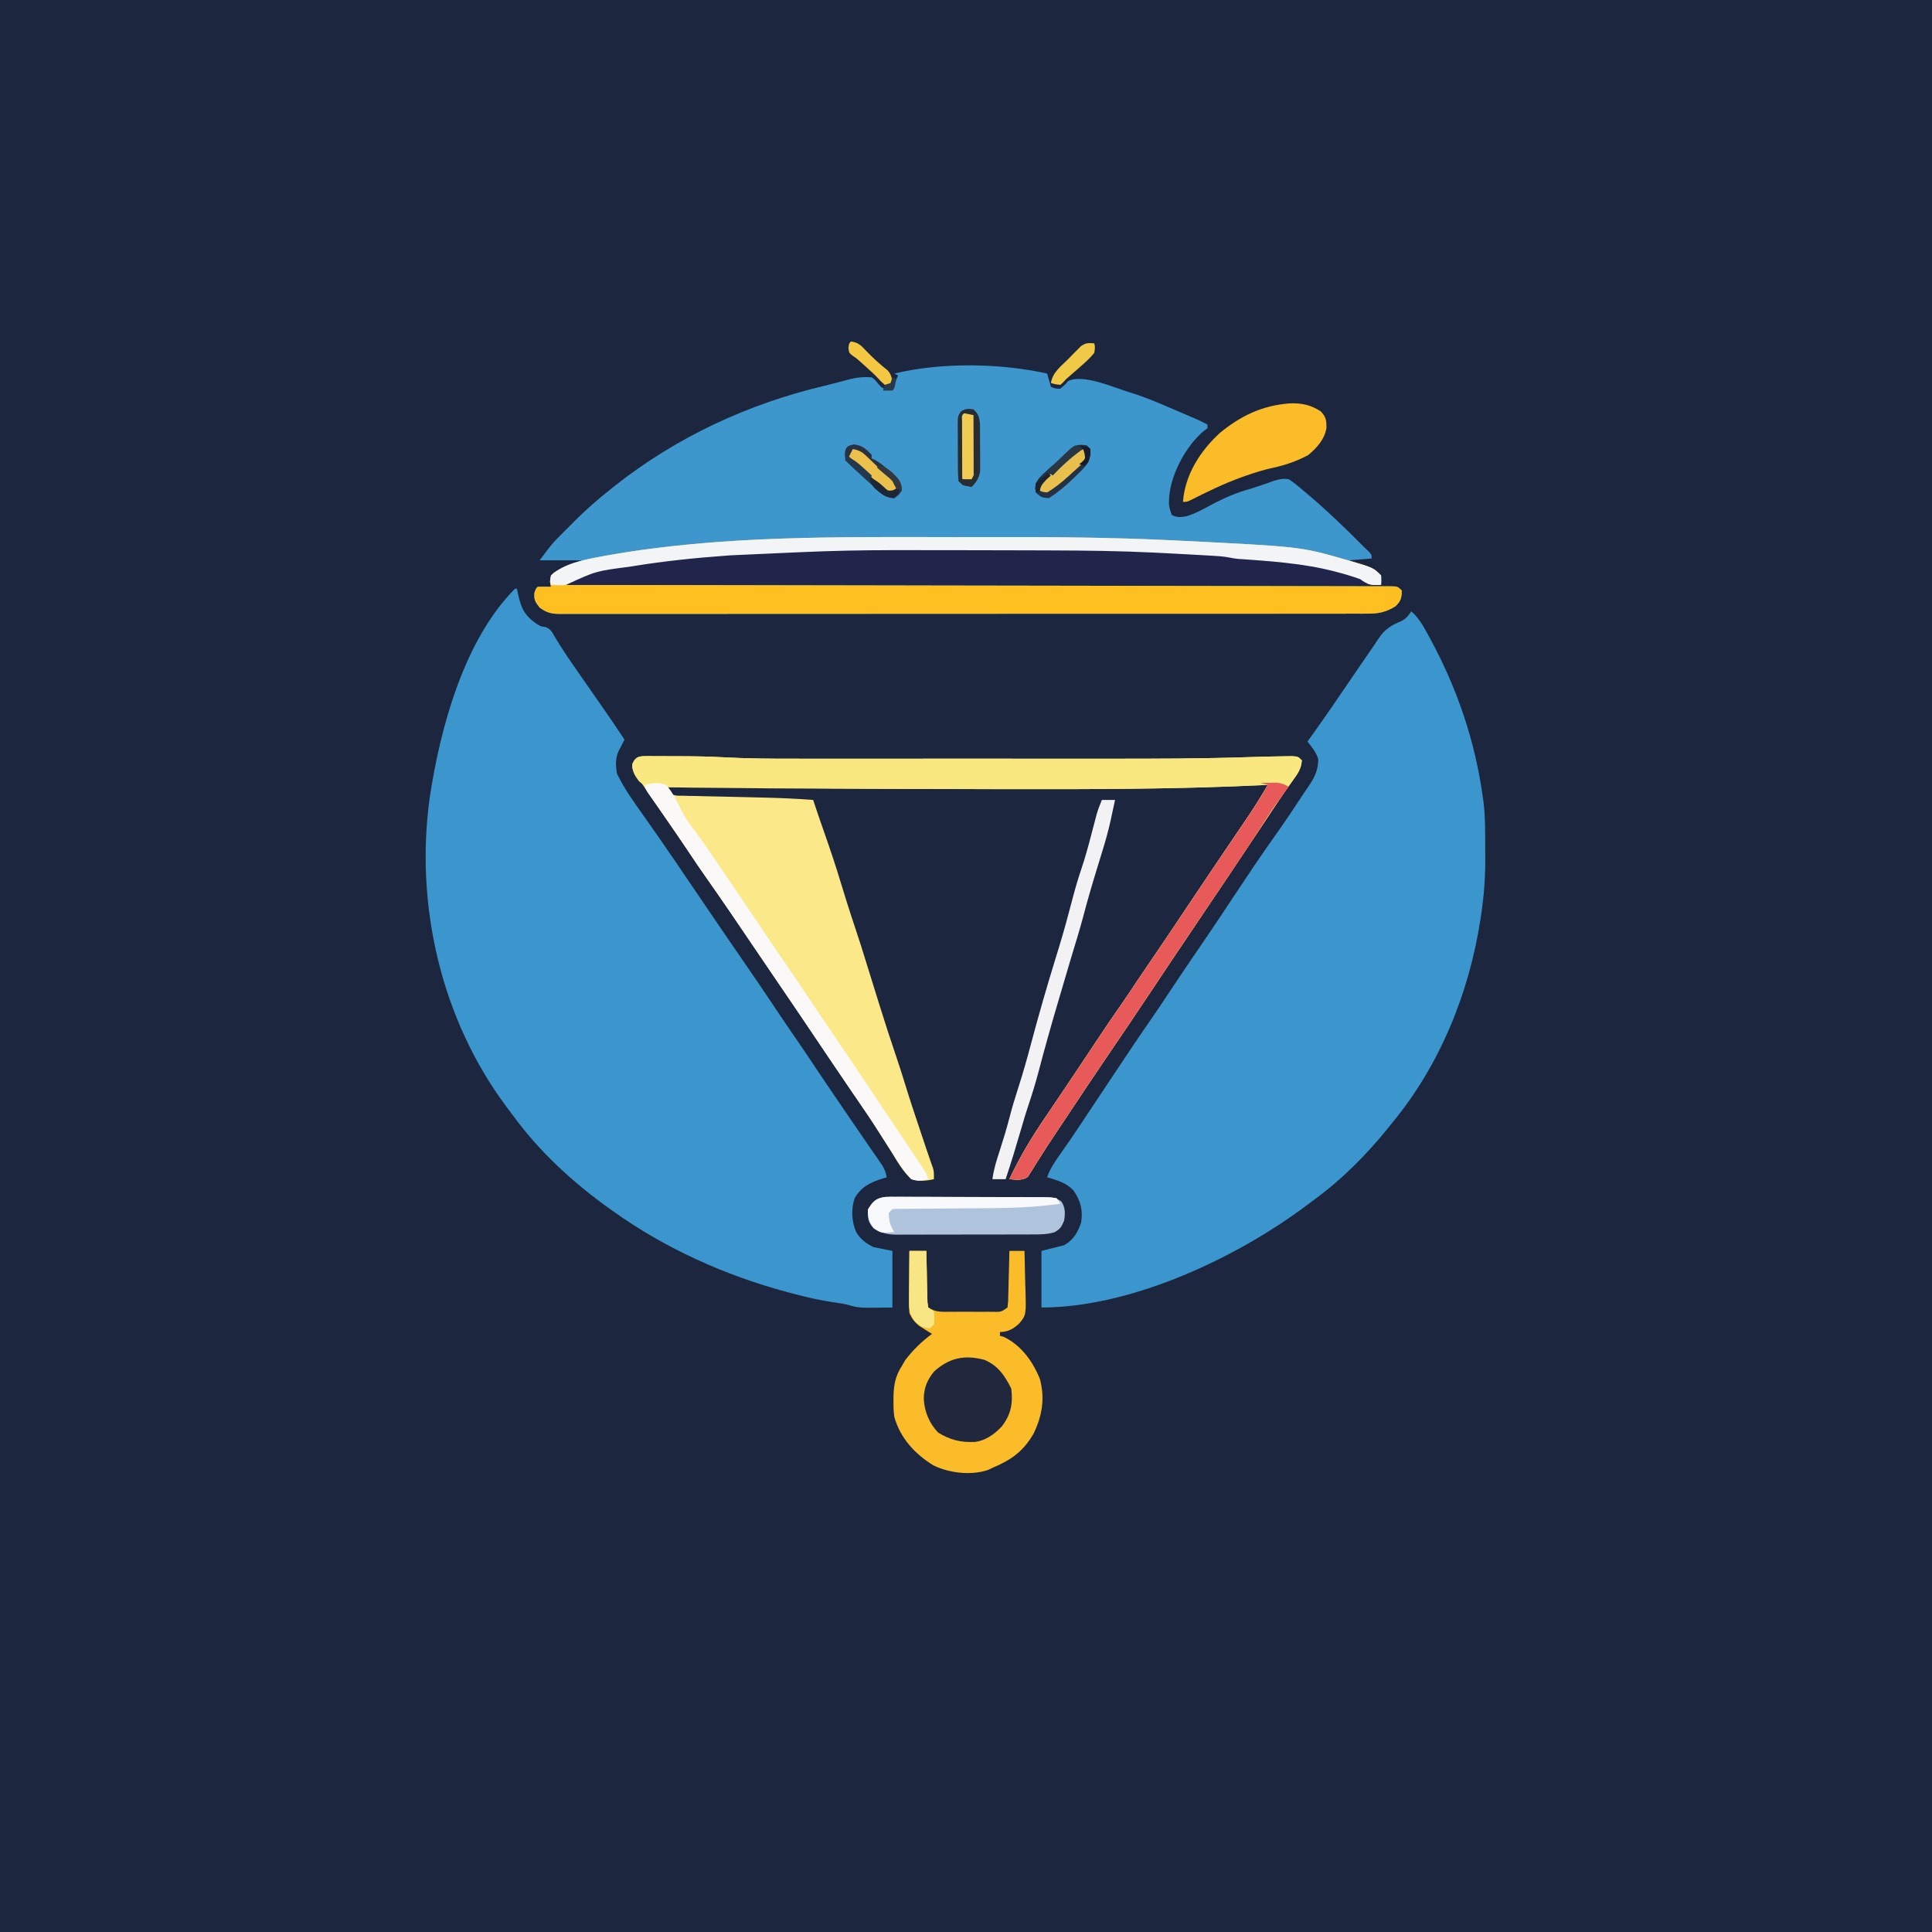
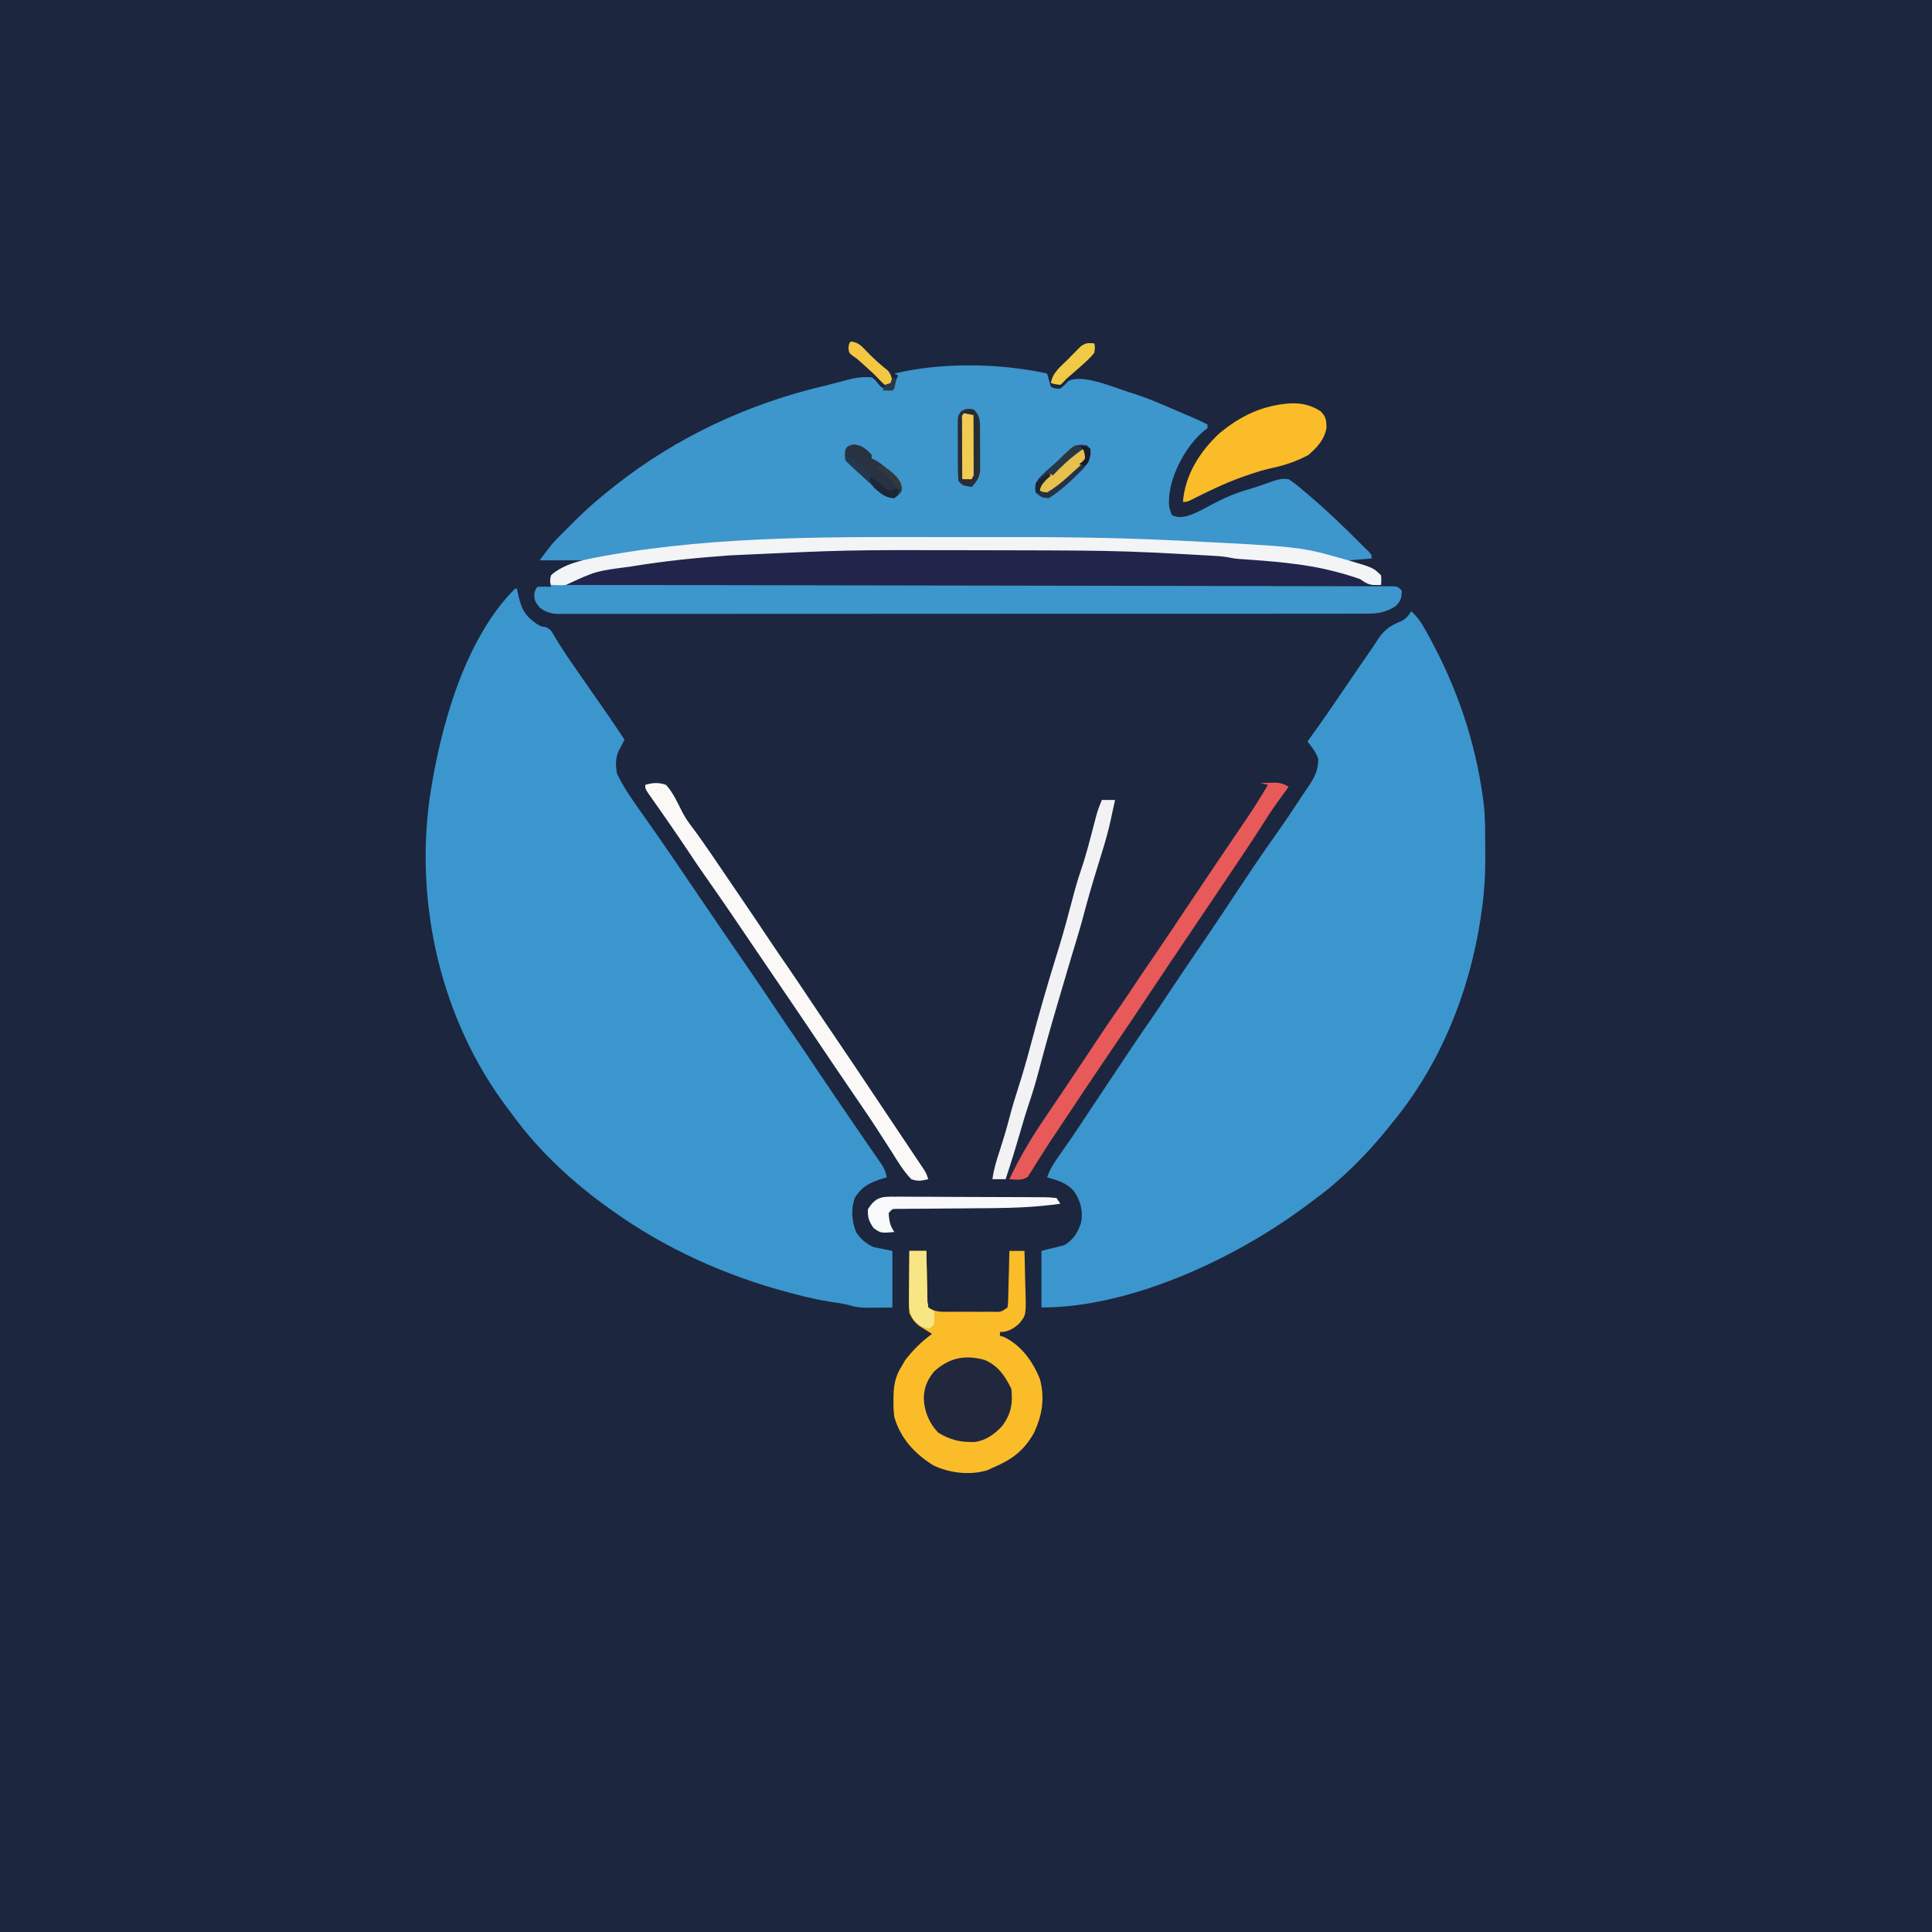
<svg xmlns="http://www.w3.org/2000/svg" version="1.1" width="1024" height="1024">
  <rect width="100%" height="100%" fill="#808080" stroke="none" />
  <path d="M0 0 C337.92 0 675.84 0 1024 0 C1024 337.92 1024 675.84 1024 1024 C686.08 1024 348.16 1024 0 1024 C0 686.08 0 348.16 0 0 Z " fill="#1C263F" transform="translate(0,0)" />
  <path d="M0 0 C0.33 0 0.66 0 1 0 C1.159 0.808 1.317 1.616 1.48 2.449 C3.184 10.25 4.849 14.165 11.562 18.75 C13.842 20.083 13.842 20.083 15.961 20.293 C18.894 21.31 19.514 22.904 21.062 25.562 C23.894 30.228 26.832 34.765 29.938 39.25 C30.39 39.905 30.842 40.56 31.308 41.235 C34.214 45.438 37.135 49.631 40.055 53.824 C40.759 54.835 41.463 55.846 42.188 56.888 C43.571 58.874 44.956 60.859 46.342 62.843 C50.298 68.517 54.191 74.226 58 80 C57.002 82.011 55.998 84.004 54.91 85.969 C53.112 89.981 53.305 93.72 54 98 C57.898 106.201 63.388 113.673 68.625 121.062 C70.049 123.091 71.472 125.119 72.895 127.148 C73.593 128.142 74.291 129.136 75.01 130.159 C77.805 134.15 80.565 138.164 83.312 142.188 C83.82 142.93 84.327 143.672 84.85 144.437 C90.208 152.29 95.54 160.162 100.875 168.031 C107.66 178.038 114.486 188.015 121.356 197.963 C126.661 205.648 131.925 213.356 137.086 221.138 C141.059 227.117 145.115 233.038 149.183 238.952 C152.82 244.247 156.393 249.583 159.951 254.931 C163.249 259.871 166.594 264.779 169.938 269.688 C170.657 270.746 171.376 271.805 172.117 272.895 C175.61 278.035 179.111 283.169 182.639 288.285 C184.216 290.574 185.79 292.867 187.363 295.159 C188.481 296.785 189.606 298.407 190.73 300.028 C191.407 301.015 192.084 302.002 192.781 303.02 C193.38 303.887 193.979 304.754 194.596 305.648 C195.897 307.827 196.561 309.519 197 312 C196.276 312.208 195.551 312.415 194.805 312.629 C188.151 314.749 183.695 316.922 180 323 C178.013 328.961 178.357 335.36 180.84 341.145 C183.112 344.778 186.145 347.196 190 349 C193.3 349.66 196.6 350.32 200 351 C200 360.9 200 370.8 200 381 C182.279 381.279 182.279 381.279 176.367 379.586 C173.608 378.903 170.867 378.519 168.051 378.129 C161.222 377.1 154.611 375.572 147.938 373.812 C146.764 373.504 145.591 373.196 144.382 372.878 C111.417 364.038 79.813 349.848 52 330 C51.157 329.403 51.157 329.403 50.296 328.794 C31.13 315.143 13.161 298.699 -0.765 279.684 C-2.005 277.993 -3.27 276.323 -4.539 274.652 C-39.118 228.459 -53.164 167.721 -45.25 110.875 C-39.79 74.247 -27.105 27.105 0 0 Z " fill="#3B96CD" transform="translate(273,312)" />
  <path d="M0 0 C4.005 3.499 6.247 7.579 8.75 12.188 C9.185 12.981 9.619 13.774 10.067 14.591 C24.448 41.13 33.919 69.035 38 99 C38.156 100.121 38.156 100.121 38.315 101.264 C39.229 108.902 39.186 116.576 39.185 124.256 C39.187 126.599 39.206 128.942 39.225 131.285 C39.262 141.357 38.513 151.037 37 161 C36.811 162.279 36.811 162.279 36.619 163.584 C30.613 202.45 15.15 240.549 -10 271 C-10.803 272.005 -11.606 273.011 -12.434 274.047 C-23.794 288.076 -36.744 301.142 -51.341 311.79 C-52.998 312.998 -54.636 314.23 -56.273 315.465 C-93.263 342.996 -148.563 369 -196 369 C-196 359.1 -196 349.2 -196 339 C-192.04 338.01 -188.08 337.02 -184 336 C-179.137 333.265 -176.725 329.212 -175 324 C-173.884 317.542 -175.299 312.357 -179 307 C-182.922 302.854 -187.649 301.539 -193 300 C-191.416 295.301 -188.835 291.633 -186 287.625 C-185 286.192 -184.002 284.758 -183.004 283.324 C-182.5 282.602 -181.996 281.879 -181.477 281.134 C-179.258 277.928 -177.094 274.686 -174.938 271.438 C-174.319 270.507 -174.319 270.507 -173.688 269.557 C-172.861 268.311 -172.034 267.065 -171.208 265.819 C-169.268 262.897 -167.321 259.98 -165.375 257.062 C-162.289 252.436 -159.207 247.807 -156.129 243.176 C-149.928 233.852 -143.724 224.54 -137.312 215.359 C-134.27 210.97 -131.33 206.511 -128.375 202.062 C-123.384 194.548 -118.341 187.072 -113.25 179.625 C-109.161 173.642 -105.076 167.658 -101.062 161.625 C-100.683 161.055 -100.304 160.484 -99.913 159.896 C-98.011 157.034 -96.112 154.17 -94.215 151.305 C-87.043 140.477 -79.85 129.682 -72.311 119.106 C-67.132 111.822 -62.156 104.409 -57.269 96.927 C-56.17 95.258 -55.044 93.608 -53.914 91.961 C-50.892 87.378 -49.333 83.83 -49.301 78.301 C-50.397 74.695 -52.71 71.954 -55 69 C-54.452 68.245 -53.904 67.489 -53.34 66.711 C-45.967 56.492 -38.887 46.079 -31.806 35.656 C-27.922 29.944 -24.025 24.242 -20.078 18.573 C-19.141 17.205 -18.239 15.813 -17.344 14.418 C-14.081 9.533 -10.704 7.44 -5.27 5.203 C-2.697 3.839 -1.563 2.424 0 0 Z " fill="#3C96CE" transform="translate(748,324)" />
  <path d="M0 0 C0.66 2.31 1.32 4.62 2 7 C4.195 7.959 4.195 7.959 7 8 C9.644 5.76 9.644 5.76 11.082 4.031 C18.778 -0.107 35.782 7.577 43.875 10 C53.132 12.825 61.994 16.808 70.875 20.625 C72.259 21.217 72.259 21.217 73.672 21.82 C74.561 22.202 75.451 22.583 76.367 22.977 C77.162 23.318 77.958 23.659 78.777 24.01 C80.885 24.949 82.945 25.951 85 27 C85 27.66 85 28.32 85 29 C84.319 29.495 83.639 29.99 82.938 30.5 C73.673 38.384 65.914 52.692 64.715 64.902 C64.426 70.078 64.426 70.078 66.023 74.883 C68.652 76.369 70.721 76.156 73.646 75.663 C78.361 74.335 82.576 71.931 86.875 69.625 C93.818 65.927 100.406 63.053 108 61 C109.587 60.489 111.17 59.97 112.75 59.438 C113.482 59.193 114.214 58.948 114.969 58.695 C116.737 58.09 118.495 57.454 120.25 56.812 C123.284 55.916 124.859 55.536 128 56 C130.74 57.676 133.126 59.727 135.562 61.812 C136.269 62.403 136.976 62.994 137.704 63.603 C148.325 72.549 158.254 82.122 168 92 C169.16 93.1 169.16 93.1 170.344 94.223 C172 96 172 96 172 98 C166.06 98.495 166.06 98.495 160 99 C160.892 99.326 161.784 99.652 162.703 99.988 C163.874 100.425 165.044 100.862 166.25 101.312 C167.41 101.742 168.57 102.171 169.766 102.613 C172.618 103.836 174.75 104.882 177 107 C177.25 109.688 177.25 109.688 177 112 C171.919 112.293 169.964 111.973 166 109 C163.944 108.236 161.856 107.554 159.75 106.938 C158.672 106.617 157.595 106.296 156.484 105.965 C149.521 104.037 142.713 102.512 135.562 101.5 C134.228 101.309 134.228 101.309 132.867 101.114 C124.36 99.951 115.827 99.251 107.264 98.646 C106.259 98.575 105.254 98.503 104.219 98.43 C103.331 98.37 102.444 98.311 101.529 98.25 C99 98 99 98 96.628 97.504 C93.327 96.871 90.09 96.689 86.734 96.5 C85.669 96.439 85.669 96.439 84.581 96.377 C83.068 96.291 81.556 96.207 80.042 96.125 C77.826 96.004 75.61 95.878 73.395 95.75 C68.597 95.478 63.799 95.237 59 95 C58.14 94.957 57.279 94.914 56.393 94.87 C38.574 94.01 20.766 93.795 2.931 93.734 C0.574 93.726 -1.783 93.717 -4.14 93.708 C-15.117 93.665 -26.094 93.641 -37.07 93.628 C-39.691 93.625 -42.311 93.621 -44.932 93.618 C-106.162 93.48 -106.162 93.48 -167.312 96.312 C-168.072 96.366 -168.832 96.42 -169.615 96.475 C-186.169 97.654 -202.613 99.355 -219 102 C-219.79 102.126 -220.579 102.252 -221.393 102.382 C-239.145 104.248 -239.145 104.248 -254 112 C-252.605 112.002 -252.605 112.002 -251.181 112.004 C-196.101 112.085 -141.022 112.176 -85.942 112.28 C-79.335 112.293 -72.728 112.305 -66.122 112.317 C-64.149 112.321 -64.149 112.321 -62.136 112.325 C-40.81 112.365 -19.485 112.397 1.84 112.427 C23.706 112.459 45.572 112.497 67.437 112.543 C80.94 112.571 94.443 112.593 107.946 112.607 C117.193 112.618 126.441 112.636 135.688 112.659 C141.031 112.673 146.373 112.683 151.716 112.684 C156.6 112.686 161.484 112.696 166.368 112.714 C168.142 112.719 169.916 112.72 171.69 112.718 C174.088 112.716 176.485 112.725 178.882 112.738 C179.933 112.733 179.933 112.733 181.005 112.727 C185.772 112.772 185.772 112.772 188 115 C187.916 118.852 187.502 120.498 184.75 123.25 C179.654 126.493 175.493 127.292 169.511 127.254 C168.763 127.258 168.014 127.261 167.242 127.264 C164.725 127.273 162.208 127.267 159.69 127.261 C157.871 127.264 156.051 127.268 154.231 127.272 C149.224 127.283 144.217 127.28 139.21 127.276 C133.812 127.274 128.415 127.283 123.017 127.29 C112.441 127.303 101.865 127.305 91.288 127.302 C82.695 127.301 74.102 127.302 65.508 127.307 C64.286 127.307 63.064 127.308 61.806 127.308 C59.324 127.31 56.842 127.311 54.36 127.312 C31.073 127.323 7.785 127.321 -15.502 127.315 C-36.822 127.309 -58.141 127.321 -79.461 127.34 C-101.337 127.359 -123.213 127.367 -145.089 127.364 C-157.377 127.362 -169.665 127.364 -181.953 127.378 C-192.412 127.39 -202.872 127.392 -213.331 127.38 C-218.67 127.374 -224.009 127.373 -229.349 127.385 C-234.233 127.395 -239.117 127.392 -244.001 127.378 C-245.771 127.376 -247.541 127.378 -249.312 127.386 C-251.712 127.396 -254.111 127.388 -256.511 127.375 C-257.551 127.386 -257.551 127.386 -258.611 127.397 C-262.909 127.348 -265.567 126.596 -269 124 C-271.234 121.17 -272.079 119.873 -271.75 116.25 C-271 114 -271 114 -270 113 C-267.667 112.959 -265.333 112.958 -263 113 C-263.165 112.113 -263.33 111.226 -263.5 110.312 C-263 107 -263 107 -261.535 105.594 C-256.48 102.31 -251.968 100.989 -246 99 C-253.59 99 -261.18 99 -269 99 C-262.238 89.984 -262.238 89.984 -258.207 85.941 C-257.329 85.06 -256.45 84.179 -255.545 83.271 C-254.192 81.931 -254.192 81.931 -252.812 80.562 C-251.93 79.672 -251.048 78.782 -250.139 77.865 C-244.071 71.816 -237.727 66.302 -231 61 C-230.331 60.466 -229.662 59.933 -228.973 59.383 C-196.571 33.769 -158.523 16.056 -118.416 6.583 C-116.076 6.018 -113.749 5.418 -111.422 4.801 C-110.705 4.613 -109.989 4.425 -109.25 4.231 C-107.326 3.724 -105.403 3.212 -103.48 2.699 C-99.829 1.966 -96.712 1.665 -93 2 C-91.18 3.312 -91.18 3.312 -89.875 5 C-87.61 7.685 -87.61 7.685 -84.125 8.375 C-83.424 8.251 -82.722 8.127 -82 8 C-81.01 5.69 -80.02 3.38 -79 1 C-79.99 0.505 -79.99 0.505 -81 0 C-56.107 -6.033 -24.997 -5.583 0 0 Z " fill="#3D96CC" transform="translate(555,198)" />
-   <path d="M0 0 C0.755 0.007 1.51 0.014 2.288 0.022 C3.474 0.022 3.474 0.022 4.684 0.023 C6.373 0.026 8.062 0.034 9.751 0.046 C12.255 0.064 14.759 0.067 17.262 0.067 C24.747 0.084 32.211 0.201 39.685 0.616 C52.182 1.309 64.65 1.394 77.163 1.382 C79.451 1.383 81.739 1.385 84.026 1.387 C90.18 1.391 96.334 1.39 102.488 1.387 C108.987 1.384 115.485 1.386 121.983 1.388 C133.604 1.39 145.225 1.387 156.846 1.382 C167.296 1.377 177.746 1.378 188.196 1.383 C200.418 1.388 212.64 1.39 224.861 1.387 C231.298 1.385 237.735 1.385 244.172 1.389 C269.06 1.4 293.928 1.372 318.805 0.532 C325.001 0.327 331.198 0.167 337.398 0.097 C339.373 0.068 339.373 0.068 341.388 0.04 C344.518 0.252 344.518 0.252 346.518 2.252 C346.251 6.686 344.266 9.411 341.706 12.94 C340.874 14.107 340.043 15.275 339.214 16.444 C338.772 17.064 338.33 17.684 337.875 18.323 C335.548 21.633 333.317 25.006 331.081 28.377 C330.578 29.133 330.076 29.889 329.558 30.667 C327.877 33.195 326.198 35.724 324.518 38.252 C313.212 55.276 301.817 72.238 290.379 89.175 C281.678 102.061 273.019 114.973 264.41 127.92 C257.955 137.624 251.438 147.282 244.867 156.908 C237.125 168.264 229.514 179.708 221.908 191.156 C220.058 193.939 218.205 196.72 216.345 199.497 C213.372 203.937 210.419 208.376 207.612 212.924 C206.748 214.284 205.883 215.643 205.018 217.002 C204.597 217.711 204.175 218.42 203.741 219.151 C203.307 219.818 202.872 220.486 202.425 221.174 C202.057 221.768 201.689 222.362 201.309 222.974 C198.292 225.128 195.141 224.435 191.518 224.252 C196.983 212.572 203.383 201.957 210.643 191.315 C211.694 189.759 212.744 188.202 213.794 186.645 C215.952 183.443 218.115 180.244 220.281 177.047 C223.454 172.355 226.598 167.645 229.733 162.928 C230.229 162.182 230.726 161.435 231.237 160.666 C232.685 158.487 234.133 156.307 235.581 154.127 C240.581 146.599 245.597 139.091 250.809 131.707 C253.429 127.945 255.952 124.12 258.487 120.301 C261.791 115.341 265.159 110.425 268.518 105.502 C274.61 96.561 280.647 87.585 286.631 78.571 C291.309 71.537 296.027 64.531 300.761 57.533 C301.727 56.103 301.727 56.103 302.714 54.645 C305.336 50.766 307.959 46.887 310.586 43.012 C312.444 40.273 314.298 37.532 316.151 34.791 C316.98 33.572 316.98 33.572 317.826 32.328 C321.592 26.751 325.108 21.054 328.518 15.252 C327.302 15.312 326.086 15.371 324.833 15.432 C281.982 17.464 239.167 17.573 196.278 17.513 C189.452 17.504 182.625 17.499 175.799 17.497 C120.355 17.474 64.935 17.203 9.518 15.252 C10.633 17.814 10.633 17.814 12.518 20.252 C15.066 21.044 15.066 21.044 18.021 20.988 C19.715 21.042 19.715 21.042 21.443 21.098 C23.281 21.12 23.281 21.12 25.155 21.143 C27.056 21.195 27.056 21.195 28.996 21.249 C32.378 21.338 35.759 21.407 39.142 21.464 C42.524 21.526 45.905 21.612 49.286 21.698 C53.191 21.795 57.096 21.892 61.002 21.978 C69.862 22.18 78.683 22.554 87.518 23.252 C87.932 24.505 88.346 25.758 88.772 27.049 C90.279 31.569 91.845 36.066 93.423 40.561 C96.646 49.744 99.736 58.926 102.518 68.252 C103.326 70.879 104.138 73.504 104.956 76.127 C105.165 76.8 105.375 77.472 105.591 78.165 C107.036 82.775 108.541 87.361 110.081 91.94 C111.969 97.564 113.763 103.209 115.491 108.885 C116.839 113.303 118.218 117.71 119.599 122.117 C120.629 125.404 121.653 128.691 122.667 131.983 C125.502 141.164 128.503 150.284 131.576 159.389 C133.268 164.42 134.902 169.46 136.448 174.537 C138.696 181.903 141.131 189.202 143.581 196.502 C144.019 197.812 144.457 199.122 144.895 200.432 C145.109 201.071 145.323 201.709 145.543 202.367 C146.162 204.219 146.78 206.07 147.398 207.922 C148.085 209.964 148.781 212.003 149.494 214.035 C149.769 214.824 150.044 215.612 150.327 216.424 C150.561 217.08 150.795 217.736 151.036 218.411 C151.518 220.252 151.518 220.252 151.518 224.252 C147.242 225.205 143.776 225.386 139.518 224.252 C135.114 220.088 132.196 215.102 129.081 209.94 C128.238 208.605 127.391 207.272 126.54 205.942 C125.234 203.895 123.933 201.847 122.648 199.787 C117.755 191.946 112.485 184.371 107.241 176.762 C104.279 172.447 101.356 168.105 98.432 163.764 C97.84 162.884 97.247 162.004 96.636 161.098 C95.425 159.299 94.213 157.5 93.002 155.701 C84.319 142.803 75.636 129.906 66.857 117.074 C63.373 111.98 59.907 106.874 56.452 101.76 C48.051 89.326 39.64 76.908 30.997 64.639 C27.408 59.54 23.91 54.395 20.475 49.19 C18.631 46.422 16.754 43.681 14.862 40.946 C12.977 38.219 11.104 35.484 9.231 32.748 C7.973 30.915 6.711 29.085 5.446 27.256 C3.208 24.013 0.987 20.759 -1.232 17.502 C-1.96 16.454 -2.688 15.406 -3.439 14.325 C-4.108 13.337 -4.777 12.349 -5.466 11.33 C-6.374 10.006 -6.374 10.006 -7.301 8.656 C-8.482 6.252 -8.482 6.252 -8.295 4.06 C-6.424 -0.099 -4.228 0.019 0 0 Z " fill="#FBE888" transform="translate(343.482,400.748)" />
-   <path d="M0 0 C5.492 0.003 10.983 -0.006 16.475 -0.023 C49.432 -0.119 82.322 0.095 115.245 1.704 C116.529 1.767 117.814 1.829 119.137 1.893 C182.738 5.063 182.738 5.063 205.784 11.626 C206.546 11.84 207.307 12.054 208.092 12.274 C221.454 16.171 221.454 16.171 225.596 20.314 C225.637 21.98 225.639 23.648 225.596 25.314 C220.515 25.607 218.561 25.287 214.596 22.314 C212.54 21.549 210.452 20.867 208.346 20.251 C207.269 19.93 206.191 19.609 205.081 19.279 C198.117 17.35 191.309 15.826 184.159 14.814 C182.825 14.622 182.825 14.622 181.464 14.427 C172.956 13.264 164.424 12.565 155.86 11.96 C154.855 11.889 153.851 11.817 152.815 11.743 C151.928 11.684 151.04 11.624 150.126 11.563 C147.596 11.314 147.596 11.314 145.224 10.818 C141.924 10.185 138.687 10.003 135.331 9.814 C134.62 9.773 133.91 9.732 133.178 9.691 C131.665 9.605 130.152 9.521 128.639 9.439 C126.423 9.318 124.207 9.191 121.991 9.064 C117.194 8.792 112.395 8.551 107.596 8.314 C106.736 8.271 105.876 8.228 104.989 8.184 C87.171 7.323 69.362 7.108 51.527 7.048 C49.17 7.04 46.813 7.031 44.457 7.021 C33.48 6.978 22.503 6.955 11.526 6.942 C8.905 6.939 6.285 6.935 3.664 6.931 C-57.566 6.793 -57.566 6.793 -118.716 9.626 C-119.476 9.68 -120.236 9.733 -121.019 9.789 C-137.572 10.967 -154.017 12.668 -170.404 15.314 C-171.193 15.44 -171.983 15.566 -172.796 15.696 C-190.549 17.561 -190.549 17.561 -205.404 25.314 C-204.008 25.316 -204.008 25.316 -202.585 25.318 C-147.505 25.398 -92.425 25.489 -37.345 25.594 C-30.739 25.606 -24.132 25.619 -17.525 25.631 C-15.552 25.635 -15.552 25.635 -13.539 25.639 C7.786 25.678 29.111 25.711 50.437 25.741 C72.302 25.772 94.168 25.811 116.034 25.856 C129.537 25.884 143.04 25.906 156.543 25.921 C165.79 25.931 175.037 25.949 184.284 25.973 C189.627 25.986 194.97 25.996 200.313 25.998 C205.197 25.999 210.081 26.01 214.965 26.028 C216.739 26.033 218.513 26.034 220.287 26.032 C222.684 26.029 225.081 26.039 227.479 26.052 C228.53 26.046 228.53 26.046 229.602 26.041 C234.368 26.085 234.368 26.085 236.596 28.314 C236.513 32.166 236.099 33.812 233.346 36.564 C228.25 39.807 224.09 40.606 218.108 40.568 C217.359 40.571 216.61 40.575 215.839 40.578 C213.321 40.586 210.804 40.58 208.287 40.574 C206.467 40.577 204.647 40.581 202.827 40.586 C197.82 40.596 192.813 40.594 187.806 40.59 C182.408 40.587 177.011 40.596 171.614 40.604 C161.037 40.617 150.461 40.618 139.885 40.616 C131.291 40.614 122.698 40.616 114.104 40.62 C112.883 40.621 111.661 40.621 110.402 40.622 C107.92 40.623 105.438 40.624 102.956 40.626 C79.669 40.637 56.382 40.634 33.094 40.628 C11.775 40.623 -9.545 40.634 -30.865 40.653 C-52.741 40.673 -74.617 40.681 -96.493 40.677 C-108.781 40.675 -121.069 40.678 -133.356 40.692 C-143.816 40.704 -154.275 40.705 -164.734 40.693 C-170.074 40.687 -175.413 40.686 -180.752 40.698 C-185.636 40.709 -190.52 40.706 -195.404 40.692 C-197.175 40.689 -198.945 40.692 -200.715 40.7 C-203.116 40.71 -205.515 40.701 -207.915 40.688 C-208.608 40.696 -209.301 40.703 -210.015 40.711 C-214.313 40.662 -216.97 39.91 -220.404 37.314 C-222.638 34.484 -223.483 33.187 -223.154 29.564 C-222.404 27.314 -222.404 27.314 -221.404 26.314 C-219.071 26.273 -216.736 26.271 -214.404 26.314 C-214.569 25.427 -214.734 24.54 -214.904 23.626 C-214.404 20.314 -214.404 20.314 -212.939 18.907 C-205.363 13.987 -196.69 11.942 -187.904 10.314 C-186.993 10.145 -186.083 9.976 -185.145 9.802 C-124.46 -1.075 -61.435 -0.052 0 0 Z " fill="#FDC020" transform="translate(506.404,284.686)" />
-   <path d="M0 0 C0.755 0.007 1.51 0.014 2.288 0.022 C3.474 0.022 3.474 0.022 4.684 0.023 C6.373 0.026 8.062 0.034 9.751 0.046 C12.255 0.064 14.759 0.067 17.262 0.067 C24.747 0.084 32.211 0.201 39.685 0.616 C52.182 1.309 64.65 1.394 77.163 1.382 C79.451 1.383 81.739 1.385 84.026 1.387 C90.18 1.391 96.334 1.39 102.488 1.387 C108.987 1.384 115.485 1.386 121.983 1.388 C133.604 1.39 145.225 1.387 156.846 1.382 C167.296 1.377 177.746 1.378 188.196 1.383 C200.418 1.388 212.64 1.39 224.861 1.387 C231.298 1.385 237.735 1.385 244.172 1.389 C269.06 1.4 293.928 1.372 318.805 0.532 C325.001 0.327 331.198 0.167 337.398 0.097 C339.373 0.068 339.373 0.068 341.388 0.04 C344.518 0.252 344.518 0.252 346.518 2.252 C346.251 6.686 344.266 9.411 341.706 12.94 C340.874 14.107 340.043 15.275 339.214 16.444 C338.772 17.064 338.33 17.684 337.875 18.323 C335.548 21.633 333.317 25.006 331.081 28.377 C330.578 29.133 330.076 29.889 329.558 30.667 C327.877 33.195 326.198 35.724 324.518 38.252 C313.212 55.276 301.817 72.238 290.379 89.175 C281.678 102.061 273.019 114.973 264.41 127.92 C257.955 137.624 251.438 147.282 244.867 156.908 C237.125 168.264 229.514 179.708 221.908 191.156 C220.058 193.939 218.205 196.72 216.345 199.497 C213.372 203.937 210.419 208.376 207.612 212.924 C206.748 214.284 205.883 215.643 205.018 217.002 C204.597 217.711 204.175 218.42 203.741 219.151 C203.307 219.818 202.872 220.486 202.425 221.174 C202.057 221.768 201.689 222.362 201.309 222.974 C198.292 225.128 195.141 224.435 191.518 224.252 C196.983 212.572 203.383 201.957 210.643 191.315 C211.694 189.759 212.744 188.202 213.794 186.645 C215.952 183.443 218.115 180.244 220.281 177.047 C223.454 172.355 226.598 167.645 229.733 162.928 C230.229 162.182 230.726 161.435 231.237 160.666 C232.685 158.487 234.133 156.307 235.581 154.127 C240.581 146.599 245.597 139.091 250.809 131.707 C253.429 127.945 255.952 124.12 258.487 120.301 C261.791 115.341 265.159 110.425 268.518 105.502 C274.61 96.561 280.647 87.585 286.631 78.571 C291.309 71.537 296.027 64.531 300.761 57.533 C301.727 56.103 301.727 56.103 302.714 54.645 C305.336 50.766 307.959 46.887 310.586 43.012 C312.444 40.273 314.298 37.532 316.151 34.791 C316.98 33.572 316.98 33.572 317.826 32.328 C321.592 26.751 325.108 21.054 328.518 15.252 C327.298 15.312 326.078 15.371 324.821 15.432 C280.293 17.537 235.796 17.577 191.228 17.507 C188.314 17.502 185.399 17.498 182.485 17.495 C156.698 17.464 130.911 17.393 105.125 17.283 C99.509 17.26 93.892 17.24 88.276 17.222 C73.256 17.172 58.238 17.081 43.219 16.888 C39.03 16.835 34.842 16.802 30.653 16.787 C25.89 16.768 21.129 16.708 16.367 16.611 C14.683 16.583 13 16.57 11.316 16.574 C-0.864 16.588 -0.864 16.588 -4.843 13.303 C-7.043 10.252 -8.679 7.932 -8.227 4.086 C-6.506 -0.148 -4.188 0.019 0 0 Z " fill="#F9E880" transform="translate(343.482,400.748)" />
-   <path d="M0 0 C5.975 0.015 11.95 0.018 17.925 0.013 C120.658 -0.064 120.658 -0.064 152.117 4.267 C158.46 5.11 164.808 5.749 171.18 6.329 C182.702 7.411 193.866 8.714 205.055 11.767 C205.809 11.972 206.563 12.177 207.341 12.389 C211.669 13.626 215.633 15.06 219.555 17.329 C219.885 17.989 220.215 18.649 220.555 19.329 C80.305 19.329 -59.945 19.329 -204.445 19.329 C-200.328 15.212 -197.651 14.142 -192.258 12.829 C-191.42 12.62 -190.581 12.412 -189.718 12.197 C-169.574 7.369 -149.215 5.477 -128.602 4.099 C-122.42 3.683 -116.242 3.241 -110.067 2.74 C-73.397 -0.2 -36.758 -0.101 0 0 Z " fill="#21254C" transform="translate(504.445,290.671)" />
+   <path d="M0 0 C5.975 0.015 11.95 0.018 17.925 0.013 C120.658 -0.064 120.658 -0.064 152.117 4.267 C158.46 5.11 164.808 5.749 171.18 6.329 C182.702 7.411 193.866 8.714 205.055 11.767 C211.669 13.626 215.633 15.06 219.555 17.329 C219.885 17.989 220.215 18.649 220.555 19.329 C80.305 19.329 -59.945 19.329 -204.445 19.329 C-200.328 15.212 -197.651 14.142 -192.258 12.829 C-191.42 12.62 -190.581 12.412 -189.718 12.197 C-169.574 7.369 -149.215 5.477 -128.602 4.099 C-122.42 3.683 -116.242 3.241 -110.067 2.74 C-73.397 -0.2 -36.758 -0.101 0 0 Z " fill="#21254C" transform="translate(504.445,290.671)" />
  <path d="M0 0 C2.97 0 5.94 0 9 0 C9.015 0.898 9.029 1.797 9.044 2.722 C9.105 6.051 9.179 9.379 9.262 12.708 C9.296 14.149 9.324 15.59 9.346 17.032 C9.38 19.102 9.432 21.172 9.488 23.242 C9.514 24.489 9.541 25.735 9.568 27.019 C9.71 28.003 9.853 28.986 10 30 C13.811 32.541 16.901 32.288 21.316 32.266 C22.129 32.268 22.941 32.269 23.778 32.271 C25.493 32.273 27.209 32.269 28.925 32.261 C31.556 32.25 34.187 32.261 36.818 32.273 C38.484 32.272 40.15 32.27 41.816 32.266 C42.606 32.27 43.396 32.274 44.209 32.278 C48.571 32.409 48.571 32.409 52 30 C52.373 26.892 52.373 26.892 52.414 23.242 C52.433 22.579 52.453 21.916 52.473 21.233 C52.533 19.114 52.579 16.995 52.625 14.875 C52.663 13.439 52.702 12.003 52.742 10.566 C52.838 7.044 52.922 3.522 53 0 C55.64 0 58.28 0 61 0 C61.149 4.714 61.258 9.426 61.33 14.142 C61.36 15.743 61.4 17.345 61.453 18.946 C61.93 33.971 61.93 33.971 58.227 38.465 C55.141 41.319 52.239 43 48 43 C48 43.66 48 44.32 48 45 C48.66 45.186 49.32 45.371 50 45.562 C59.23 49.985 65.414 58.553 69.164 67.902 C71.928 78.146 70.377 87.446 65.82 96.836 C60.39 106.275 53.961 110.81 44 115 C43.221 115.374 42.443 115.748 41.641 116.133 C32.553 119.117 21.18 117.786 12.719 113.684 C2.857 107.577 -4.819 99.27 -8 88 C-8.416 85.007 -8.477 82.081 -8.438 79.062 C-8.431 78.272 -8.425 77.481 -8.419 76.667 C-8.259 70.704 -7.28 66.068 -4 61 C-3.423 59.989 -2.845 58.979 -2.25 57.938 C1.835 52.605 6.549 47.93 12 44 C11.385 43.625 10.77 43.25 10.137 42.863 C8.924 42.096 8.924 42.096 7.688 41.312 C6.887 40.814 6.086 40.315 5.262 39.801 C2.596 37.679 1.477 36.078 0 33 C-0.251 30.345 -0.352 27.938 -0.293 25.293 C-0.289 24.568 -0.284 23.842 -0.28 23.095 C-0.263 20.792 -0.226 18.49 -0.188 16.188 C-0.172 14.62 -0.159 13.053 -0.146 11.486 C-0.114 7.657 -0.062 3.829 0 0 Z " fill="#FABD29" transform="translate(482,663)" />
  <path d="M0 0 C5.492 0.003 10.983 -0.006 16.475 -0.023 C49.432 -0.119 82.322 0.095 115.245 1.704 C116.529 1.767 117.814 1.829 119.137 1.893 C182.738 5.063 182.738 5.063 205.784 11.626 C206.546 11.84 207.307 12.054 208.092 12.274 C221.454 16.171 221.454 16.171 225.596 20.314 C225.637 21.98 225.639 23.648 225.596 25.314 C220.515 25.607 218.561 25.287 214.596 22.314 C212.54 21.549 210.452 20.867 208.346 20.251 C207.269 19.93 206.191 19.609 205.081 19.279 C198.117 17.35 191.309 15.826 184.159 14.814 C182.825 14.622 182.825 14.622 181.464 14.427 C172.956 13.264 164.424 12.565 155.86 11.96 C154.855 11.889 153.851 11.817 152.815 11.743 C151.928 11.684 151.04 11.624 150.126 11.563 C147.596 11.314 147.596 11.314 145.224 10.818 C141.924 10.185 138.687 10.003 135.331 9.814 C134.62 9.773 133.91 9.732 133.178 9.691 C131.665 9.605 130.152 9.521 128.639 9.439 C126.423 9.318 124.207 9.191 121.991 9.064 C117.194 8.792 112.395 8.551 107.596 8.314 C106.736 8.271 105.876 8.228 104.989 8.184 C87.171 7.323 69.362 7.108 51.527 7.048 C49.17 7.04 46.813 7.031 44.457 7.021 C33.48 6.978 22.503 6.955 11.526 6.942 C8.905 6.939 6.285 6.935 3.664 6.931 C-57.566 6.793 -57.566 6.793 -118.716 9.626 C-119.476 9.68 -120.236 9.733 -121.019 9.789 C-137.572 10.967 -154.017 12.668 -170.404 15.314 C-171.193 15.44 -171.983 15.566 -172.796 15.696 C-190.588 17.993 -190.588 17.993 -206.404 25.314 C-209.141 25.688 -211.624 25.453 -214.404 25.314 C-214.904 23.126 -214.904 23.126 -214.404 20.314 C-207.378 13.888 -196.968 11.993 -187.904 10.314 C-186.993 10.145 -186.083 9.976 -185.145 9.802 C-124.46 -1.075 -61.435 -0.052 0 0 Z " fill="#F2F4F6" transform="translate(506.404,284.686)" />
  <path d="M0 0 C1.75 -0.054 3.5 -0.093 5.25 -0.125 C6.225 -0.148 7.199 -0.171 8.203 -0.195 C11.02 0.001 12.609 0.554 15 2 C14.359 2.883 13.719 3.766 13.059 4.676 C12.185 5.888 11.311 7.1 10.438 8.312 C9.81 9.176 9.81 9.176 9.17 10.057 C5.856 14.666 2.801 19.413 -0.229 24.212 C-2.964 28.518 -5.791 32.759 -8.625 37 C-9.286 37.991 -9.947 38.981 -10.628 40.002 C-18.388 51.611 -26.21 63.177 -34.023 74.749 C-42.763 87.693 -51.46 100.663 -60.108 113.667 C-66.563 123.372 -73.08 133.03 -79.651 142.656 C-87.393 154.012 -95.004 165.456 -102.61 176.904 C-104.46 179.687 -106.313 182.468 -108.173 185.245 C-111.147 189.685 -114.1 194.124 -116.906 198.672 C-117.771 200.031 -118.635 201.391 -119.5 202.75 C-119.922 203.459 -120.343 204.168 -120.777 204.898 C-121.212 205.566 -121.646 206.234 -122.094 206.922 C-122.646 207.813 -122.646 207.813 -123.209 208.722 C-126.226 210.875 -129.378 210.183 -133 210 C-127.535 198.32 -121.135 187.705 -113.875 177.062 C-112.824 175.507 -111.774 173.95 -110.725 172.393 C-108.566 169.191 -106.404 165.992 -104.238 162.794 C-101.064 158.103 -97.92 153.393 -94.785 148.676 C-94.289 147.929 -93.793 147.183 -93.282 146.414 C-91.833 144.234 -90.385 142.055 -88.938 139.875 C-83.937 132.347 -78.921 124.839 -73.709 117.455 C-71.09 113.693 -68.566 109.868 -66.031 106.049 C-62.727 101.089 -59.36 96.172 -56 91.25 C-49.908 82.308 -43.871 73.333 -37.887 64.319 C-33.209 57.285 -28.491 50.278 -23.758 43.281 C-22.791 41.851 -22.791 41.851 -21.805 40.392 C-19.182 36.514 -16.56 32.635 -13.932 28.76 C-12.075 26.021 -10.221 23.28 -8.367 20.539 C-7.815 19.726 -7.262 18.913 -6.693 18.076 C-2.927 12.499 0.59 6.802 4 1 C2.02 0.505 2.02 0.505 0 0 Z " fill="#E75A59" transform="translate(668,415)" />
  <path d="M0 0 C4.032 -1.173 7.006 -1.407 11 0 C14.906 4.241 17.27 9.803 19.874 14.894 C21.304 17.569 22.982 19.958 24.812 22.375 C28.273 26.982 31.567 31.678 34.812 36.438 C35.349 37.224 35.885 38.01 36.438 38.82 C38.294 41.545 40.147 44.273 42 47 C42.772 48.135 43.544 49.271 44.316 50.406 C46.816 54.082 49.315 57.76 51.812 61.438 C52.21 62.023 52.608 62.609 53.018 63.213 C57.116 69.246 61.199 75.287 65.238 81.359 C68.639 86.471 72.101 91.536 75.602 96.58 C78.681 101.036 81.696 105.533 84.695 110.043 C89.917 117.893 95.203 125.7 100.5 133.5 C106.018 141.626 111.522 149.76 116.962 157.937 C120.036 162.556 123.12 167.168 126.21 171.776 C128.696 175.486 131.179 179.199 133.662 182.911 C134.944 184.826 136.227 186.74 137.511 188.653 C139.387 191.449 141.258 194.248 143.129 197.047 C143.993 198.331 143.993 198.331 144.874 199.641 C145.402 200.434 145.931 201.226 146.475 202.042 C146.94 202.736 147.405 203.43 147.884 204.146 C149 206 149 206 150 209 C146.188 209.884 144.63 210.216 141 209 C136.873 204.711 133.883 199.726 130.75 194.688 C129.892 193.353 129.032 192.02 128.168 190.689 C126.841 188.642 125.519 186.592 124.207 184.535 C120.295 178.399 116.207 172.395 112.083 166.4 C107.995 160.458 103.943 154.494 99.914 148.512 C99.025 147.192 99.025 147.192 98.118 145.846 C96.906 144.047 95.695 142.248 94.484 140.449 C85.801 127.551 77.118 114.654 68.339 101.822 C64.855 96.727 61.388 91.622 57.934 86.508 C49.532 74.074 41.121 61.655 32.479 49.387 C28.899 44.302 25.411 39.171 21.984 33.98 C19.545 30.317 17.058 26.688 14.562 23.062 C13.868 22.052 13.868 22.052 13.16 21.022 C10.889 17.723 8.606 14.433 6.297 11.16 C5.877 10.563 5.458 9.965 5.025 9.349 C3.881 7.723 2.732 6.099 1.582 4.477 C0 2 0 2 0 0 Z " fill="#FAF9F7" transform="translate(342,416)" />
  <path d="M0 0 C6.292 -0.3 11.258 0.76 16.602 4.191 C19.506 7.266 19.594 8.758 19.664 13.004 C18.587 19.198 14.605 23.514 9.914 27.441 C3.996 30.568 -2.132 32.739 -8.676 34.121 C-13.458 35.155 -18.032 36.579 -22.648 38.191 C-23.495 38.485 -24.341 38.779 -25.212 39.082 C-34.657 42.476 -43.61 46.868 -52.561 51.385 C-54.398 52.191 -54.398 52.191 -56.398 52.191 C-55.337 37.861 -47.376 25.401 -36.961 15.754 C-25.699 6.511 -14.501 1.157 0 0 Z " fill="#FABC28" transform="translate(683.398,213.809)" />
-   <path d="M0 0 C1.381 -0.011 1.381 -0.011 2.79 -0.021 C5.834 -0.039 8.876 -0.027 11.92 -0.014 C14.035 -0.016 16.149 -0.02 18.264 -0.025 C22.696 -0.031 27.127 -0.023 31.559 -0.004 C37.242 0.019 42.925 0.006 48.608 -0.018 C52.975 -0.033 57.341 -0.028 61.708 -0.018 C63.803 -0.015 65.899 -0.018 67.994 -0.028 C70.922 -0.038 73.849 -0.022 76.777 0 C78.079 -0.012 78.079 -0.012 79.407 -0.025 C83.22 0.029 85.251 0.069 88.431 2.304 C90.603 5.602 90.503 8.748 89.889 12.518 C88.607 15.62 87.768 17.047 84.804 18.633 C80.998 19.788 77.369 19.805 73.43 19.792 C72.17 19.8 72.17 19.8 70.886 19.808 C68.117 19.822 65.349 19.821 62.58 19.818 C60.651 19.822 58.722 19.827 56.793 19.831 C52.752 19.839 48.711 19.839 44.671 19.833 C39.498 19.827 34.325 19.844 29.153 19.868 C25.169 19.882 21.186 19.883 17.203 19.88 C15.296 19.881 13.389 19.886 11.482 19.896 C8.814 19.908 6.146 19.901 3.477 19.89 C2.693 19.898 1.909 19.905 1.101 19.913 C-3.694 19.867 -6.94 19.128 -11.111 16.518 C-13.746 13.458 -14.12 12.021 -14.049 7.955 C-11.882 0.011 -7.258 -0.068 0 0 Z " fill="#B0C3DD" transform="translate(474.111,634.482)" />
  <path d="M0 0 C7.21 3.198 10.622 8.318 14.062 15.199 C15.005 23.073 13.921 28.874 9.062 35.199 C5.12 39.427 0.353 42.83 -5.48 43.484 C-12.919 43.72 -18.38 42.382 -24.688 38.512 C-29.358 33.712 -32.037 27.254 -32.312 20.574 C-32.228 14.791 -30.539 10.703 -26.938 6.199 C-18.915 -1.102 -10.731 -2.925 0 0 Z " fill="#21283E" transform="translate(521.938,720.801)" />
  <path d="M0 0 C2.31 0 4.62 0 7 0 C6.401 2.793 5.796 5.584 5.188 8.375 C5.022 9.15 4.856 9.924 4.686 10.723 C3.403 16.579 1.783 22.278 0 28 C-0.562 29.827 -1.123 31.654 -1.684 33.48 C-2.112 34.873 -2.112 34.873 -2.549 36.294 C-5.19 44.897 -7.714 53.497 -9.977 62.207 C-11.912 69.378 -14.116 76.471 -16.27 83.579 C-17.982 89.253 -19.642 94.943 -21.305 100.631 C-22.073 103.249 -22.847 105.865 -23.621 108.48 C-27.092 120.25 -30.415 132.046 -33.515 143.92 C-35.15 150.114 -37.01 156.18 -39.074 162.245 C-40.298 165.886 -41.381 169.558 -42.438 173.25 C-45.135 182.546 -47.939 191.816 -51 201 C-53.31 201 -55.62 201 -58 201 C-57.308 195.79 -55.821 191.032 -54.188 186.062 C-52.307 180.239 -50.528 174.426 -49 168.5 C-47.575 162.992 -45.941 157.596 -44.188 152.188 C-41.744 144.62 -39.601 136.998 -37.562 129.312 C-33.481 113.933 -29.063 98.666 -24.374 83.461 C-24.086 82.525 -23.797 81.589 -23.5 80.625 C-23.213 79.696 -22.927 78.766 -22.632 77.809 C-20.038 69.305 -17.723 60.733 -15.484 52.129 C-14.149 47.047 -12.716 42.045 -11.02 37.07 C-8.831 30.644 -7.088 24.129 -5.375 17.562 C-4.782 15.292 -4.185 13.023 -3.586 10.754 C-3.329 9.767 -3.071 8.781 -2.806 7.764 C-2.026 5.091 -1.08 2.565 0 0 Z " fill="#F2F2F4" transform="translate(584,424)" />
  <path d="M0 0 C0.924 -0.006 1.848 -0.011 2.8 -0.017 C5.849 -0.028 8.895 0.004 11.943 0.037 C14.061 0.041 16.179 0.042 18.297 0.042 C22.731 0.046 27.165 0.071 31.599 0.111 C37.293 0.162 42.985 0.174 48.679 0.171 C53.05 0.172 57.42 0.189 61.791 0.21 C63.891 0.22 65.991 0.226 68.091 0.228 C71.019 0.235 73.947 0.261 76.875 0.293 C77.748 0.292 78.622 0.29 79.521 0.289 C81.93 0.328 81.93 0.328 85.743 0.729 C86.733 2.214 86.733 2.214 87.743 3.729 C75.732 5.475 63.766 5.947 51.646 6.073 C50.883 6.081 50.12 6.089 49.334 6.097 C42.964 6.161 36.593 6.204 30.223 6.244 C25.43 6.276 20.638 6.315 15.846 6.365 C13.616 6.385 11.386 6.393 9.155 6.401 C7.802 6.414 6.448 6.427 5.095 6.442 C3.322 6.453 3.322 6.453 1.514 6.464 C-1.398 6.446 -1.398 6.446 -3.257 8.729 C-2.956 12.867 -2.578 15.247 -0.257 18.729 C-7.395 19.334 -7.395 19.334 -11.194 16.666 C-13.701 13.095 -14.41 11.098 -14.257 6.729 C-10.379 0.344 -7.195 -0.14 0 0 Z " fill="#F8F9FA" transform="translate(474.257,634.271)" />
  <path d="M0 0 C4.5 0.606 6.063 2.25 9.25 5.438 C9.25 6.097 9.25 6.757 9.25 7.438 C9.793 7.668 10.335 7.899 10.895 8.137 C13.948 9.823 16.334 11.931 18.938 14.25 C19.911 15.102 20.884 15.954 21.887 16.832 C24.34 19.536 25.147 20.824 25.25 24.438 C23.625 26.812 23.625 26.812 21.25 28.438 C17.479 28.097 15.426 27.124 12.688 24.562 C12.015 23.944 11.342 23.325 10.648 22.688 C9.857 21.945 9.065 21.202 8.25 20.438 C7.202 19.478 6.152 18.519 5.102 17.562 C-4.74 8.592 -4.74 8.592 -4.938 5.5 C-4.692 1.482 -3.977 0.633 0 0 Z " fill="#293242" transform="translate(452.75,235.562)" />
  <path d="M0 0 C2.97 0 5.94 0 9 0 C9.015 0.898 9.029 1.797 9.044 2.722 C9.105 6.051 9.179 9.379 9.262 12.708 C9.296 14.149 9.324 15.59 9.346 17.032 C9.38 19.102 9.432 21.172 9.488 23.242 C9.514 24.489 9.541 25.735 9.568 27.019 C9.71 28.003 9.853 28.986 10 30 C10.99 30.66 11.98 31.32 13 32 C13.312 35.5 13.312 35.5 13 39 C12.34 39.66 11.68 40.32 11 41 C7.325 40.901 6.034 40.03 3.25 37.562 C-0.28 33.542 -0.135 30.728 -0.098 25.586 C-0.096 24.856 -0.095 24.127 -0.093 23.375 C-0.088 21.042 -0.075 18.708 -0.062 16.375 C-0.057 14.794 -0.053 13.214 -0.049 11.633 C-0.038 7.755 -0.021 3.878 0 0 Z " fill="#F8E685" transform="translate(482,663)" />
  <path d="M0 0 C2 2 2 2 2.039 5.18 C0.66 10.251 -1.858 12.606 -5.625 16.125 C-6.23 16.719 -6.834 17.314 -7.457 17.926 C-11.382 21.717 -15.406 25.047 -20 28 C-23.519 27.922 -24.511 27.489 -27 25 C-27.518 21.805 -27.238 20.376 -25.5 17.625 C-22.87 14.863 -20.126 12.375 -17.215 9.914 C-15.668 8.577 -14.163 7.192 -12.691 5.773 C-11.545 4.679 -11.545 4.679 -10.375 3.562 C-9.681 2.883 -8.988 2.204 -8.273 1.504 C-5.324 -0.447 -3.469 -0.423 0 0 Z " fill="#253246" transform="translate(576,236)" />
  <path d="M0 0 C1.65 0.33 3.3 0.66 5 1 C5 12.22 5 23.44 5 35 C2.525 35.495 2.525 35.495 0 36 C-1.733 34.267 -1.128 32.038 -1.139 29.729 C-1.137 28.993 -1.135 28.258 -1.133 27.5 C-1.134 26.749 -1.135 25.998 -1.136 25.225 C-1.136 23.634 -1.135 22.044 -1.13 20.453 C-1.125 18.01 -1.13 15.568 -1.137 13.125 C-1.136 11.583 -1.135 10.042 -1.133 8.5 C-1.135 7.765 -1.137 7.029 -1.139 6.271 C-1.115 1.115 -1.115 1.115 0 0 Z " fill="#F1CB52" transform="translate(511,219)" />
  <path d="M0 0 C2.484 2.404 2.982 3.849 3.404 7.312 C3.462 14.967 3.462 14.967 3.446 17.699 C3.438 19.927 3.466 22.153 3.498 24.381 C3.5 25.805 3.499 27.229 3.496 28.652 C3.498 29.941 3.5 31.23 3.502 32.558 C2.926 36.506 1.735 38.165 -1 41 C-5.75 40.25 -5.75 40.25 -8 38 C-8.212 35.382 -8.304 32.873 -8.301 30.254 C-8.305 29.487 -8.309 28.72 -8.314 27.93 C-8.32 26.307 -8.32 24.684 -8.316 23.06 C-8.313 20.576 -8.336 18.092 -8.361 15.607 C-8.364 14.031 -8.364 12.455 -8.363 10.879 C-8.377 9.763 -8.377 9.763 -8.391 8.625 C-8.345 3.496 -8.345 3.496 -6.634 1.035 C-4.246 -0.478 -2.764 -0.484 0 0 Z M-5 2 C-6.373 3.146 -6.373 3.146 -6.114 6.235 C-6.113 7.668 -6.108 9.102 -6.098 10.535 C-6.096 11.288 -6.095 12.042 -6.093 12.818 C-6.088 15.233 -6.075 17.648 -6.062 20.062 C-6.057 21.696 -6.053 23.329 -6.049 24.963 C-6.038 28.975 -6.021 32.988 -6 37 C-4.344 37.382 -2.675 37.714 -1 38 C0.373 36.854 0.373 36.854 0.114 33.765 C0.113 32.332 0.108 30.898 0.098 29.465 C0.096 28.335 0.096 28.335 0.093 27.182 C0.088 24.767 0.075 22.352 0.062 19.938 C0.057 18.304 0.053 16.671 0.049 15.037 C0.038 11.025 0.021 7.012 0 3 C-1.656 2.618 -3.325 2.286 -5 2 Z " fill="#282D32" transform="translate(516,217)" />
  <path d="M0 0 C0.557 0.248 1.114 0.495 1.688 0.75 C1.539 4.535 0.346 6.375 -2.262 8.941 C-3.497 10.076 -4.744 11.2 -6 12.312 C-6.613 12.876 -7.226 13.44 -7.857 14.021 C-11.478 17.304 -15.094 20.27 -19.312 22.75 C-21.688 22.5 -21.688 22.5 -23.312 21.75 C-22.737 18.31 -21.667 16.773 -19.109 14.438 C-18.458 13.837 -17.807 13.236 -17.137 12.617 C-16.452 12.001 -15.768 11.385 -15.062 10.75 C-14.393 10.134 -13.724 9.518 -13.035 8.883 C-2.981 -0.322 -2.981 -0.322 0 0 Z " fill="#E8C04E" transform="translate(574.312,238.25)" />
-   <path d="M0 0 C3.099 0.58 4.79 1.405 7.059 3.582 C7.61 4.102 8.161 4.622 8.729 5.158 C9.292 5.704 9.856 6.25 10.438 6.812 C11.56 7.883 12.683 8.952 13.809 10.02 C14.346 10.532 14.883 11.044 15.436 11.572 C16.847 12.86 18.349 14.045 19.859 15.215 C22 17 22 17 22.812 19.75 C22.874 20.493 22.936 21.235 23 22 C21.215 22.668 21.215 22.668 19 23 C17.316 21.988 17.316 21.988 15.562 20.312 C14.883 19.678 14.204 19.044 13.504 18.391 C12.678 17.602 11.851 16.813 11 16 C9.865 14.951 8.728 13.904 7.59 12.859 C4.383 9.917 1.19 6.961 -2 4 C-1.34 2.68 -0.68 1.36 0 0 Z " fill="#EBC14B" transform="translate(452,238)" />
  <path d="M0 0 C0.438 2.062 0.438 2.062 0 5 C-2.05 7.639 -4.501 9.792 -7 12 C-8.06 12.94 -8.06 12.94 -9.141 13.898 C-10.488 15.081 -11.841 16.256 -13.203 17.422 C-15.023 18.961 -15.023 18.961 -16.566 20.723 C-17.276 21.355 -17.276 21.355 -18 22 C-20.688 21.688 -20.688 21.688 -23 21 C-22.118 15.359 -17.628 12.115 -13.75 8.25 C-12.986 7.457 -12.221 6.664 -11.434 5.848 C-10.687 5.099 -9.941 4.35 -9.172 3.578 C-8.492 2.891 -7.813 2.205 -7.112 1.497 C-4.548 -0.32 -3.076 -0.307 0 0 Z " fill="#F0C946" transform="translate(580,182)" />
  <path d="M0 0 C3.9 0.39 5.636 2.351 8.25 5.125 C11.795 8.823 15.443 12.133 19.469 15.297 C21.4 17.445 21.654 19.173 22 22 C20.312 22.812 20.312 22.812 18 23 C15.875 21.125 15.875 21.125 14.621 19.734 C12.51 17.476 10.236 15.441 7.938 13.375 C7.101 12.62 6.264 11.864 5.402 11.086 C3.082 8.999 3.082 8.999 0.711 7.391 C-1 6 -1 6 -1.312 3.375 C-1 1 -1 1 0 0 Z " fill="#F3C742" transform="translate(451,181)" />
  <path d="M0 0 C1.32 0.66 2.64 1.32 4 2 C3.515 2.34 3.031 2.681 2.531 3.031 C-2.826 6.905 -7.44 11.222 -12 16 C-12.99 15.34 -13.98 14.68 -15 14 C-13.253 12.226 -11.503 10.456 -9.75 8.688 C-9.259 8.188 -8.768 7.688 -8.262 7.174 C-5.649 4.543 -3.043 2.123 0 0 Z M-17 15 C-16.34 15.33 -15.68 15.66 -15 16 C-16.32 16.99 -17.64 17.98 -19 19 C-18.34 17.68 -17.68 16.36 -17 15 Z " fill="#293745" transform="translate(570,236)" />
  <path d="M0 0 C0.082 0.619 0.165 1.238 0.25 1.875 C0.773 4.14 0.773 4.14 2.75 4.875 C5.51 6.255 7.472 8.048 9.75 10.125 C10.949 11.212 10.949 11.212 12.172 12.32 C12.775 12.875 13.378 13.429 14 14 C13.67 15.32 13.34 16.64 13 18 C11.021 16.188 9.041 14.375 7.062 12.562 C6.499 12.046 5.935 11.53 5.354 10.998 C1.113 7.113 1.113 7.113 0 6 C-0.041 4 -0.043 2 0 0 Z " fill="#23384F" transform="translate(448,238)" />
  <path d="M0 0 C2.799 1.184 4.781 2.66 7 4.688 C9.667 7.264 9.667 7.264 12.25 6.875 C12.827 6.586 13.405 6.298 14 6 C14.66 5.67 15.32 5.34 16 5 C15.427 7.867 15.139 8.861 13 11 C8.428 11 5.773 8.476 2.453 5.668 C0.817 3.79 0.401 2.432 0 0 Z " fill="#1B2636" transform="translate(461,253)" />
  <path d="M0 0 C4.919 0.149 7.336 2.762 10.551 6.145 C12.294 8.377 12.914 10.167 13 13 C10 12 10 12 9.07 10.168 C8.717 9.453 8.364 8.737 8 8 C6.065 6.073 6.065 6.073 3.875 4.312 C2.568 3.226 1.272 2.127 0 1 C0 0.67 0 0.34 0 0 Z " fill="#32383E" transform="translate(465,247)" />
  <path d="M0 0 C4.875 0.875 4.875 0.875 6 2 C5.4 8.6 5.4 8.6 3 11 C2.01 10.67 1.02 10.34 0 10 C0.516 9.608 1.031 9.216 1.562 8.812 C3.294 7.049 3.294 7.049 2.812 4.438 C2.154 1.856 2.154 1.856 0 0 Z " fill="#161C2B" transform="translate(572,236)" />
  <path d="M0 0 C0.66 0 1.32 0 2 0 C1.427 2.867 1.139 3.861 -1 6 C-3.625 5.625 -3.625 5.625 -6 5 C-6 4.01 -6 3.02 -6 2 C-4.35 2 -2.7 2 -1 2 C-0.67 1.34 -0.34 0.68 0 0 Z " fill="#282C35" transform="translate(516,252)" />
  <path d="M0 0 C0.66 0.33 1.32 0.66 2 1 C1.125 5.875 1.125 5.875 0 7 C-1.666 7.041 -3.334 7.043 -5 7 C-4.67 6.01 -4.34 5.02 -4 4 C-3.01 3.67 -2.02 3.34 -1 3 C-0.67 2.01 -0.34 1.02 0 0 Z " fill="#273A4C" transform="translate(473,200)" />
  <path d="M0 0 C0.66 0.33 1.32 0.66 2 1 C0.793 2.114 0.793 2.114 -0.438 3.25 C-2.77 5.753 -3.635 6.718 -4 10 C-4.66 10 -5.32 10 -6 10 C-6.375 7.812 -6.375 7.812 -6 5 C-4.16 3.01 -2.208 1.61 0 0 Z " fill="#1B2431" transform="translate(555,251)" />
</svg>